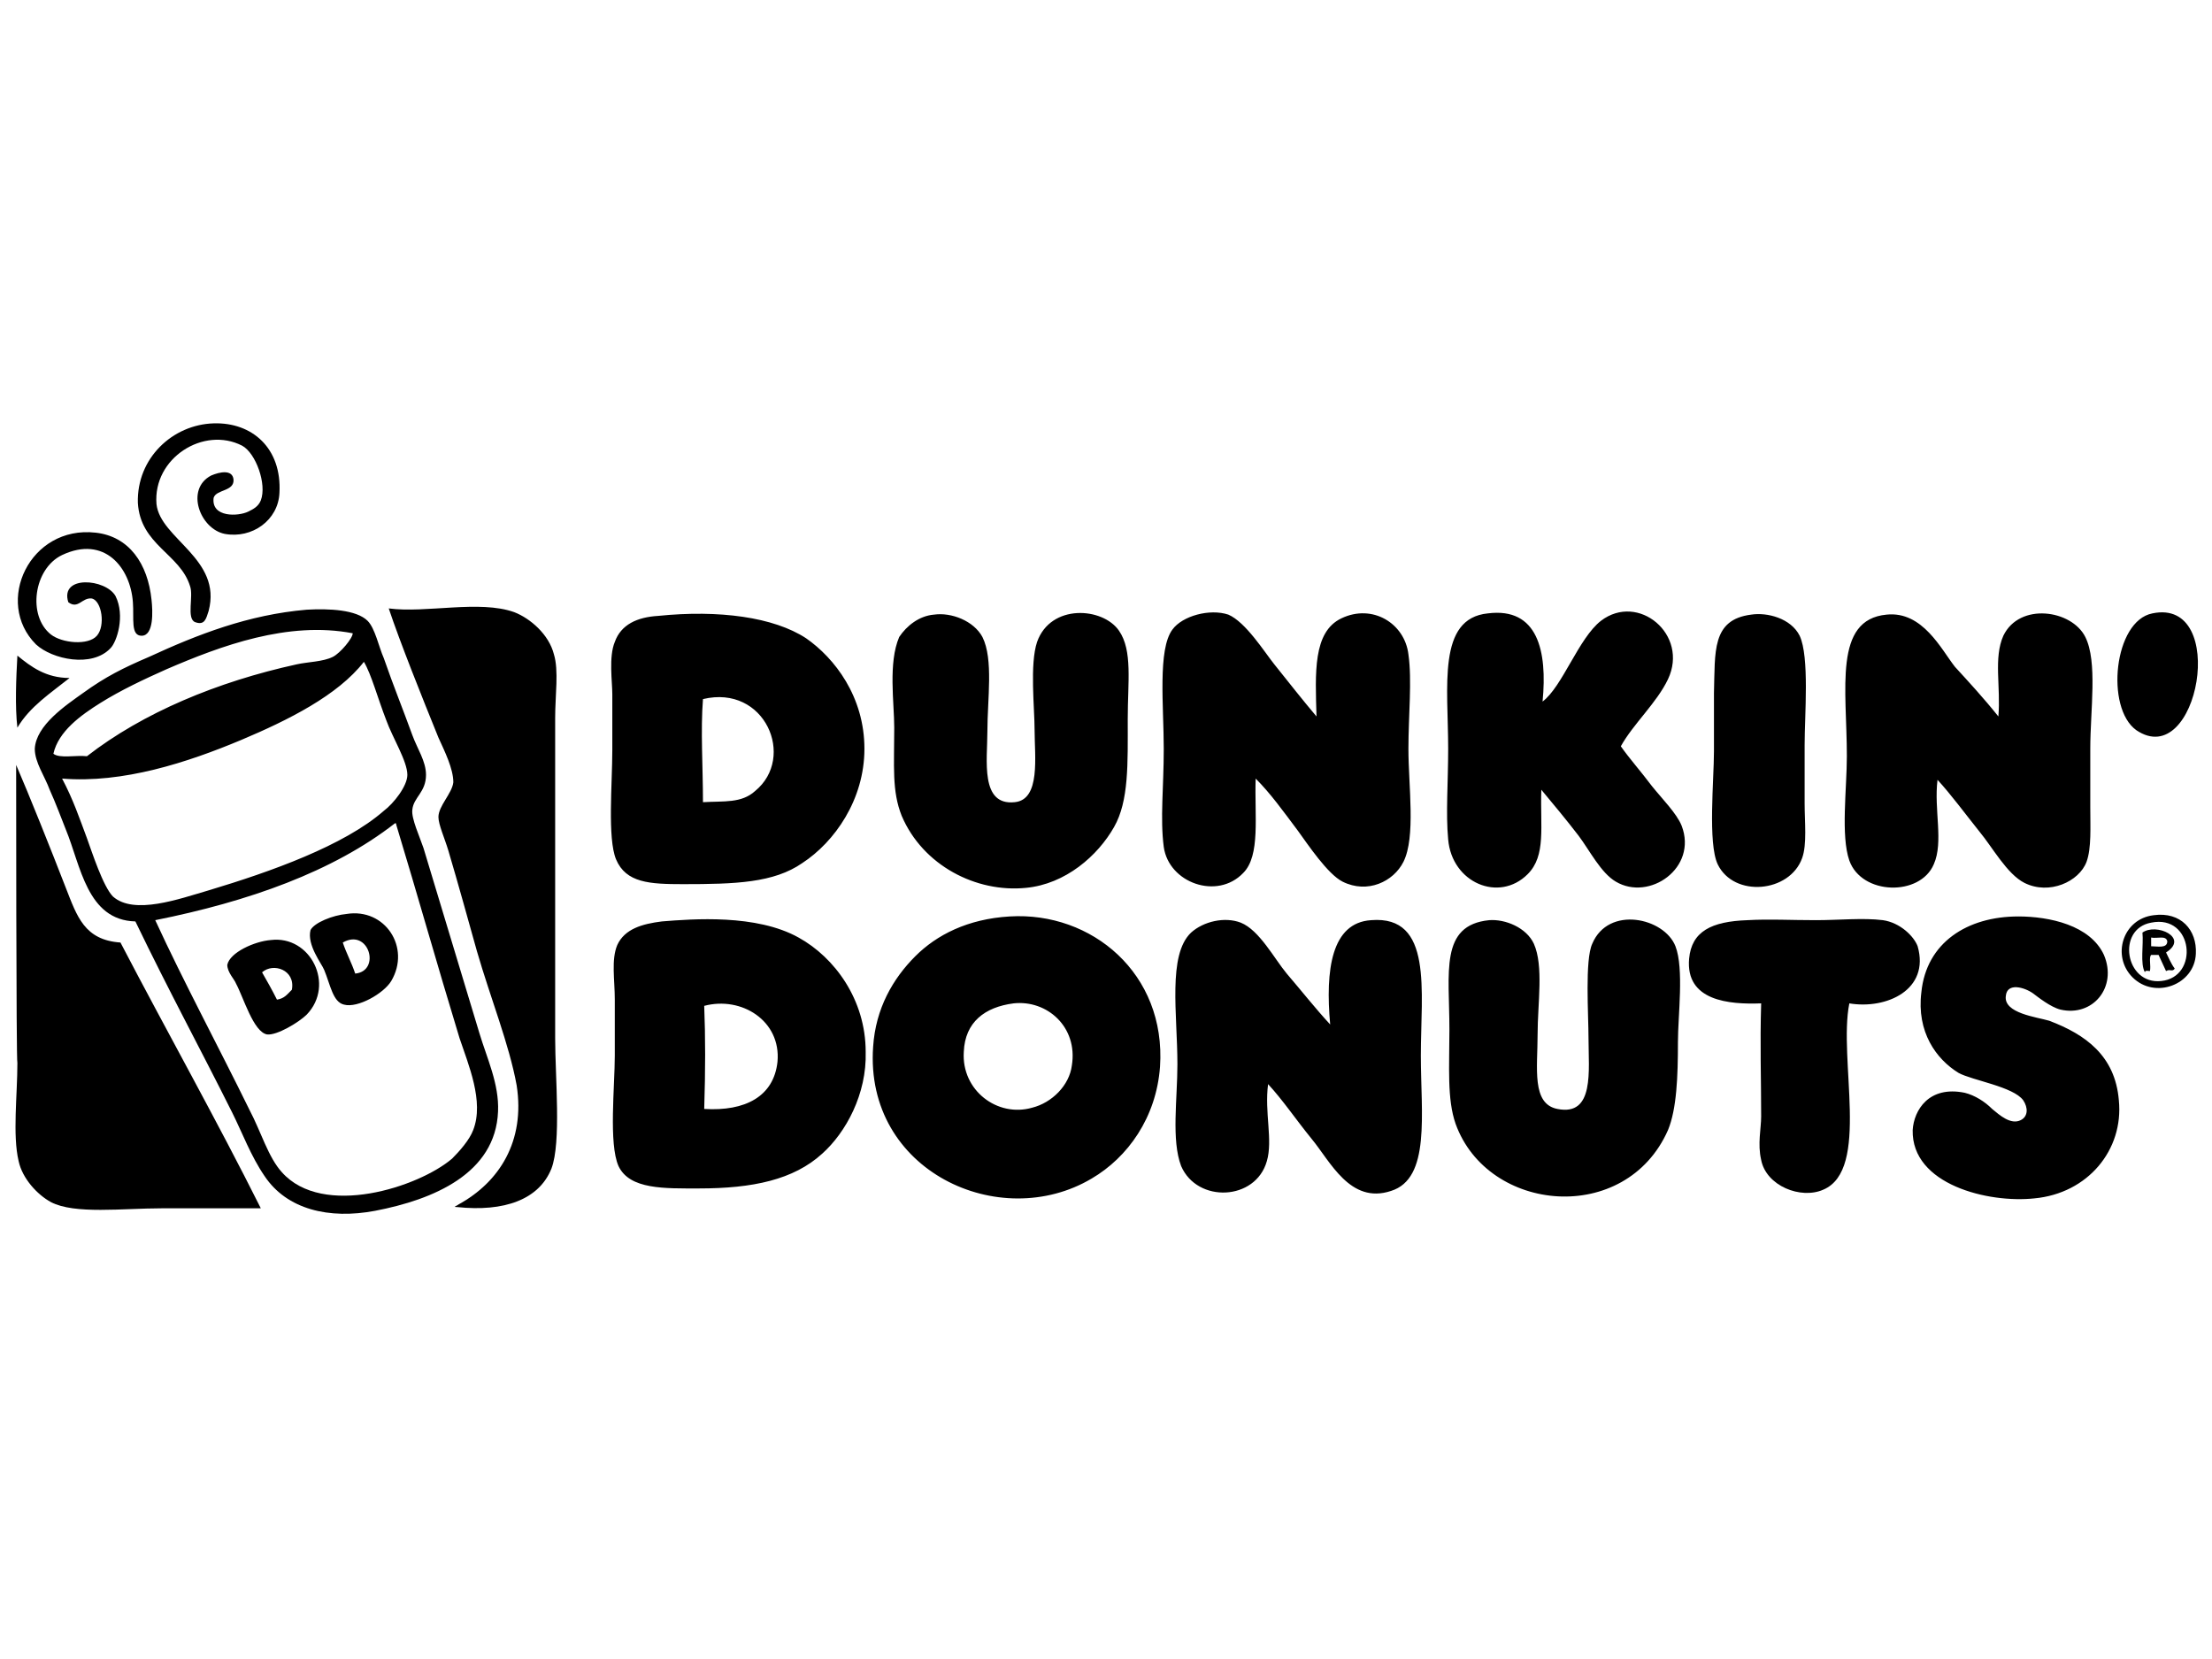
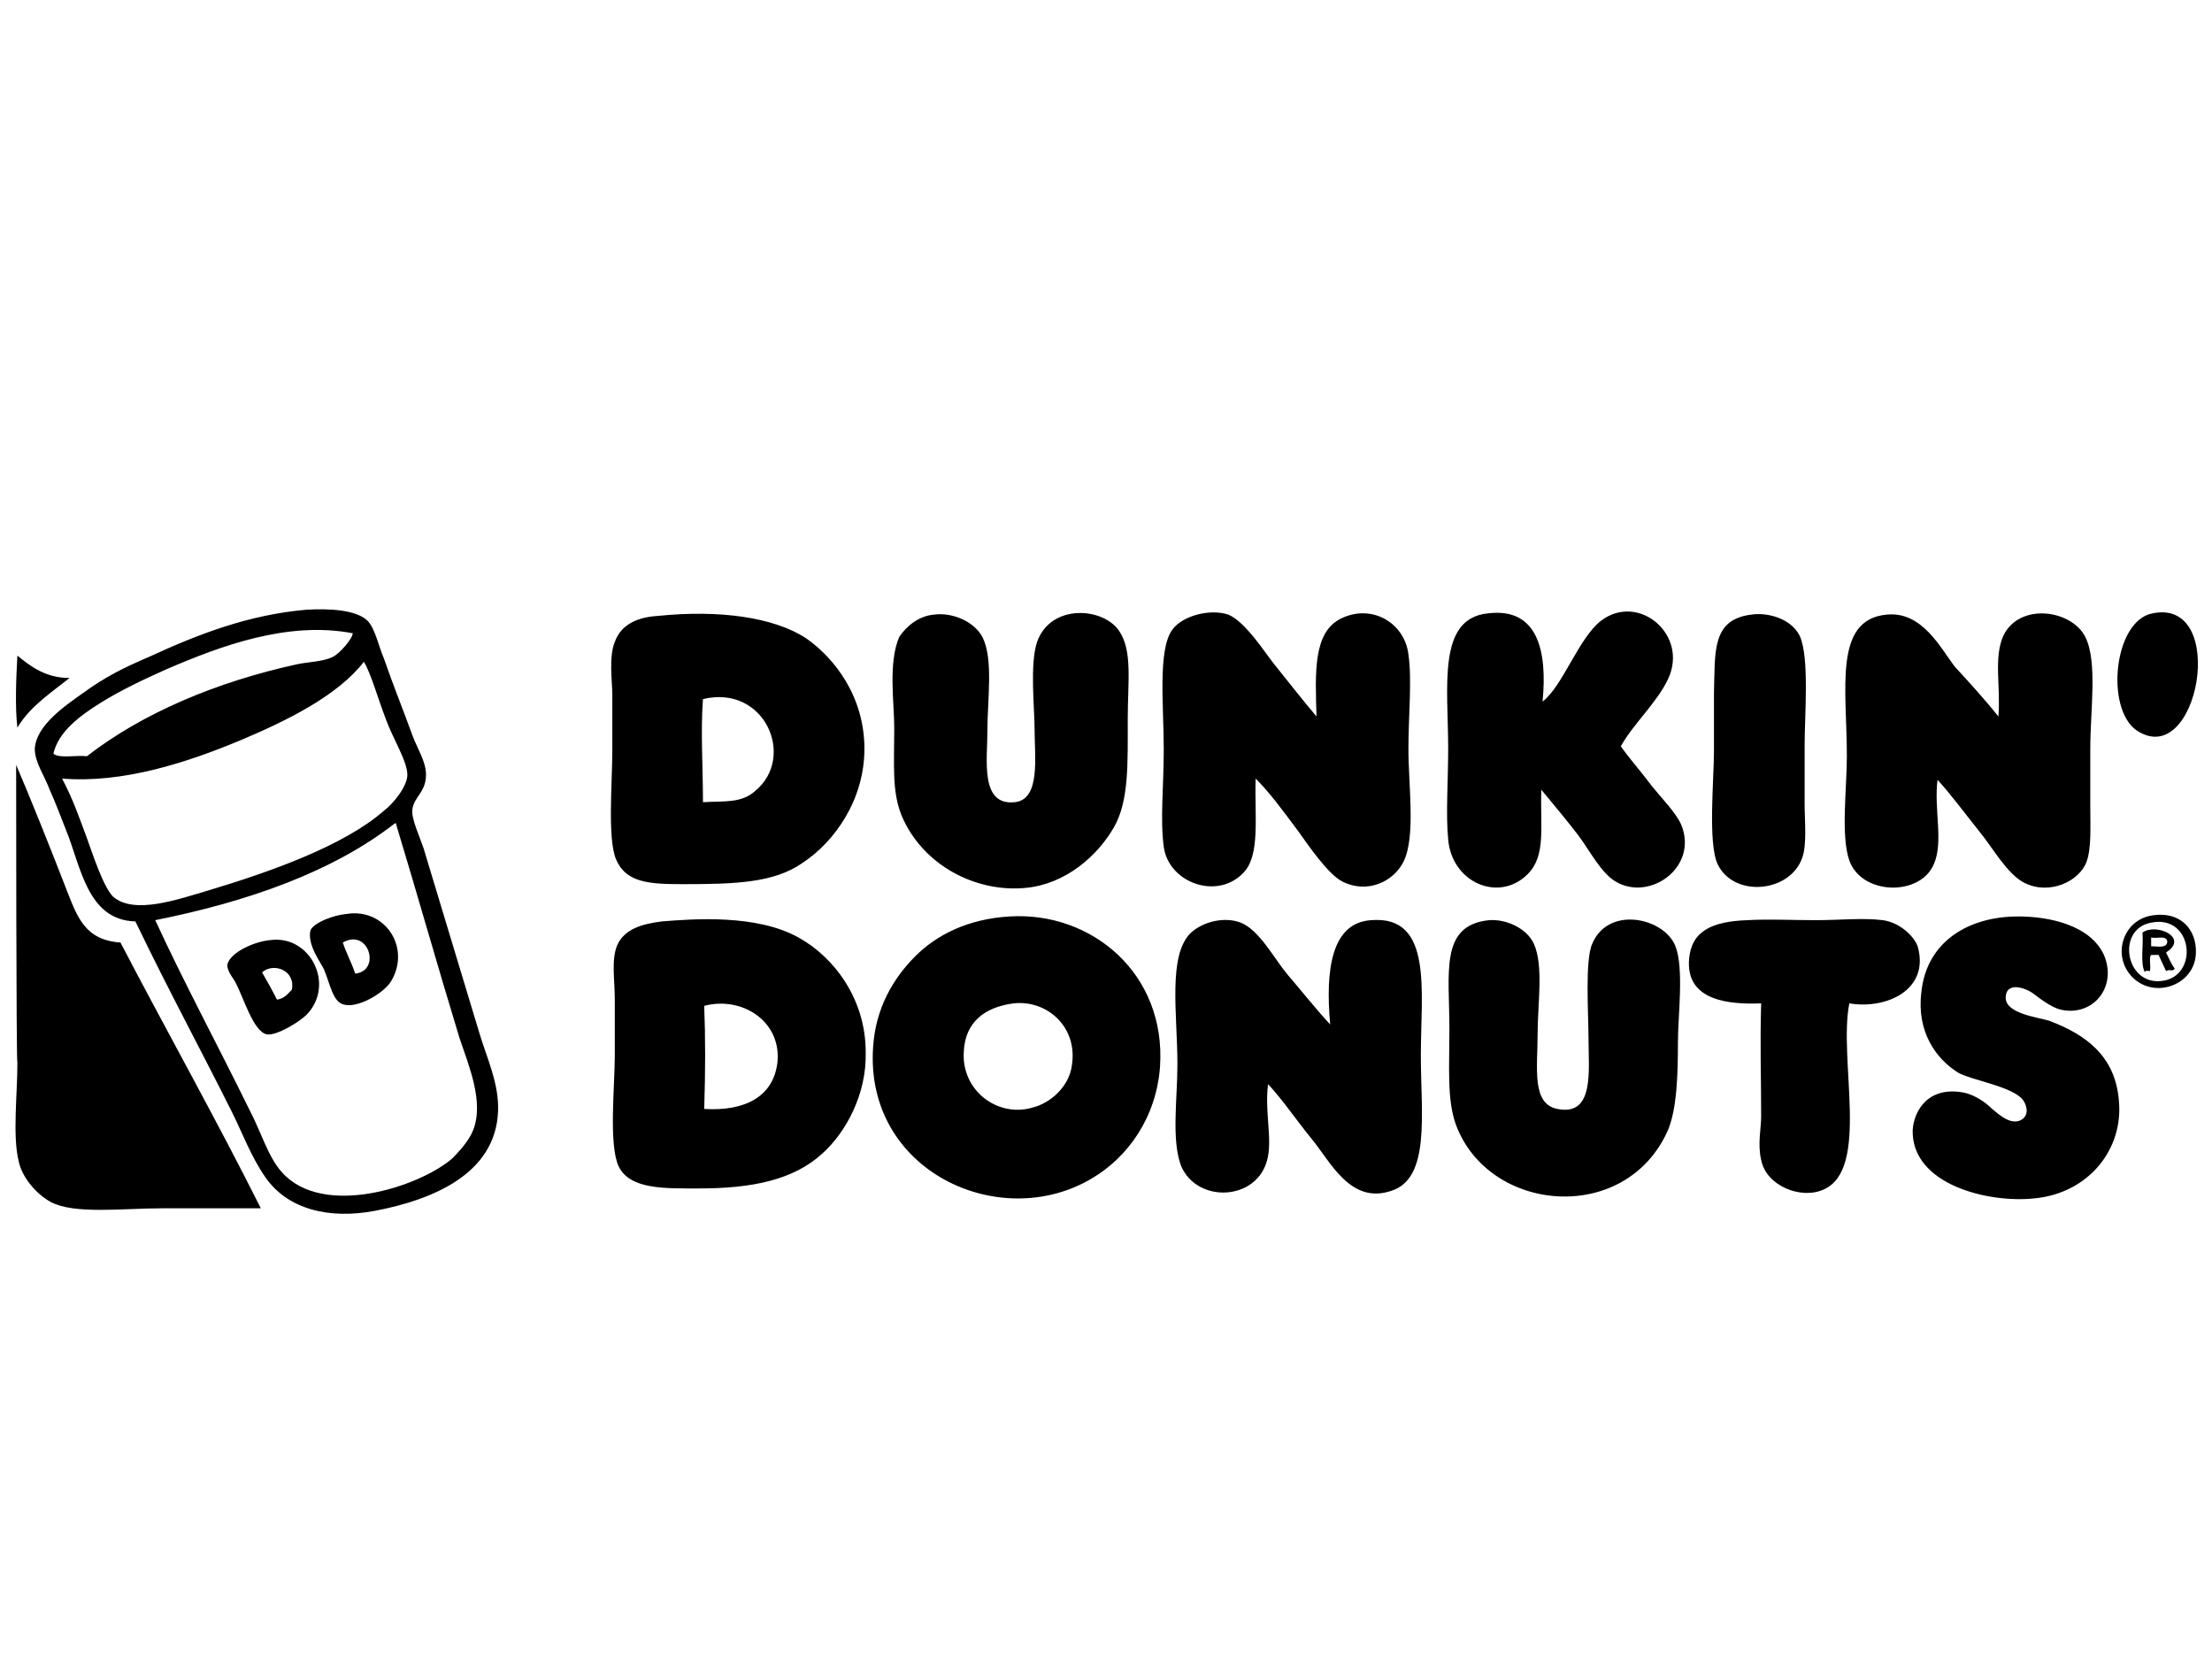
<svg xmlns="http://www.w3.org/2000/svg" width="180" height="135">
-   <path d="M17.383 34.451c3.134-.1 5.56 2.021 5.357 5.66-.101 2.223-2.223 3.74-4.447 3.335-2.021-.404-3.234-3.638-1.112-4.75.708-.303 1.718-.505 1.82.303.1 1.01-1.415.809-1.618 1.516-.202 1.617 2.022 1.516 2.83 1.112.405-.202.809-.404 1.011-.91.505-1.314-.404-3.84-1.516-4.447-3.133-1.617-7.277 1.011-6.974 4.75.304 2.83 5.357 4.447 4.245 8.692-.202.607-.303 1.213-1.112.91-.707-.303-.1-2.123-.404-2.931-.808-2.628-4.042-3.335-4.245-6.772-.1-3.638 2.83-6.367 6.165-6.468M5.559 49.005c-.708-2.224 3.032-1.92 3.84-.506.809 1.618.101 3.74-.404 4.245-1.516 1.617-4.75.91-6.064-.303-3.436-3.436-.505-9.702 4.851-9.096 2.729.303 4.245 2.527 4.548 5.458.101.91.202 2.93-.808 2.93-.91 0-.607-1.414-.708-2.728-.202-2.83-2.324-5.458-5.76-3.84-2.325 1.111-2.83 4.952-.91 6.468.91.707 3.032.91 3.74.1.707-.808.403-2.83-.405-3.031-.809-.101-1.112.91-1.92.303m26.075.505c3.032.404 7.378-.707 10.208.303 1.314.506 2.83 1.82 3.234 3.437.404 1.313.1 3.335.1 5.154v26.075c0 3.133.506 8.49-.302 10.612-1.011 2.527-3.84 3.538-7.681 3.133-.405 0 0-.1.1-.202 3.336-1.819 5.458-5.154 4.75-9.702-.606-3.335-2.122-7.075-3.233-10.915-.708-2.527-1.516-5.458-2.325-8.187-.303-1.01-.808-2.122-.808-2.729 0-.91 1.111-1.92 1.212-2.83 0-1.111-.707-2.526-1.212-3.638-1.314-3.234-3.133-7.782-4.043-10.51" />
  <path d="M12.633 74.878c2.325 5.053 5.155 10.309 7.681 15.463.91 1.718 1.516 3.84 2.628 5.053 3.335 3.74 11.118 1.213 13.846-1.111.607-.607 1.415-1.516 1.718-2.325.91-2.324-.404-5.356-1.111-7.479-1.82-5.963-3.437-11.724-5.155-17.383 0-.101 0-.101-.1-.101-5.054 3.941-11.927 6.367-19.507 7.883m-5.558-6.67c.404 1.111 1.314 3.941 2.122 4.75 1.718 1.516 5.357.202 7.782-.506 5.054-1.516 11.017-3.638 14.25-6.468.81-.606 1.92-2.021 1.92-2.93 0-1.113-1.212-3.033-1.717-4.448-.708-1.82-1.213-3.74-1.82-4.75-2.122 2.729-6.164 4.75-10.005 6.367-4.346 1.82-9.601 3.538-14.554 3.133.91 1.718 1.415 3.234 2.022 4.851m6.468-13.745c-1.82.809-3.74 1.719-5.357 2.73-1.617 1.01-3.436 2.324-3.84 4.143.505.404 1.82.101 2.729.202 4.548-3.537 10.612-6.064 17.08-7.479.91-.202 2.122-.202 2.93-.606.607-.303 1.618-1.516 1.618-1.92-5.255-1.011-10.713 1.01-15.16 2.93M11.016 74.98c-3.941-.101-4.447-4.548-5.66-7.479-.404-1.01-.808-2.122-1.313-3.234-.405-1.112-1.213-2.224-1.213-3.335.1-1.92 2.527-3.538 3.941-4.548 1.82-1.314 3.235-2.022 5.357-2.931 3.942-1.82 8.085-3.437 12.836-3.84 1.819-.102 4.042 0 4.952.909.606.606.91 2.122 1.314 3.032.808 2.324 1.516 4.042 2.324 6.266.404 1.112 1.112 2.122 1.112 3.234 0 1.415-1.01 1.82-1.112 2.83-.1.707.607 2.223.91 3.133l4.548 15.059c.606 2.021 1.617 4.144 1.516 6.367-.202 5.054-5.256 7.176-10.006 8.086-3.74.707-7.176-.102-8.995-2.83-1.111-1.617-1.819-3.538-2.628-5.155-2.728-5.457-5.053-9.702-7.883-15.564m164.133-25.066c6.266-1.313 3.74 12.937-1.314 9.5-2.527-1.819-1.82-8.893 1.314-9.5m-99.147.101c1.415-.202 3.234.506 3.942 1.82.91 1.819.404 5.053.404 7.68 0 2.325-.606 6.065 2.224 5.762 2.122-.203 1.617-3.74 1.617-5.862 0-1.82-.405-5.357.202-7.176 1.112-3.133 5.356-2.83 6.67-.91 1.112 1.617.708 4.144.708 7.176 0 3.638.1 6.67-1.112 8.793-1.314 2.324-3.942 4.649-7.176 4.952-4.042.404-8.388-1.82-10.106-5.862-.809-2.021-.607-4.042-.607-7.175 0-2.022-.505-5.256.404-7.378.607-.91 1.617-1.718 2.83-1.82m31.128 8.288c-.1-3.537-.302-6.873 2.022-7.984 2.527-1.213 5.155.404 5.458 2.93.303 2.123 0 4.953 0 7.682 0 3.032.606 7.175-.404 9.197-.809 1.617-2.931 2.627-4.953 1.617-1.213-.607-2.83-3.032-3.638-4.144-1.213-1.617-2.224-3.032-3.436-4.245-.102 3.032.404 6.266-1.011 7.681-2.123 2.224-6.064.809-6.468-2.122-.304-2.325 0-4.851 0-7.984 0-3.437-.506-8.086.707-9.703.809-1.111 3.032-1.718 4.548-1.213 1.415.607 2.931 3.032 3.74 4.043 1.212 1.516 2.324 2.931 3.436 4.245m18.394-1.213c1.617-1.213 2.93-5.154 4.75-6.57 3.032-2.324 7.176 1.113 5.458 4.75-.91 1.921-2.83 3.64-3.84 5.459.707 1.01 1.616 2.02 2.526 3.234.808 1.01 2.021 2.223 2.425 3.234 1.314 3.436-2.627 6.165-5.356 4.548-1.213-.708-2.122-2.527-3.032-3.74-1.01-1.314-2.021-2.526-3.032-3.74-.101 3.033.404 5.357-1.112 6.873-2.324 2.325-6.165.708-6.468-2.83-.202-2.122 0-4.649 0-7.377 0-5.054-.91-10.612 3.234-11.017 4.043-.505 4.851 3.032 4.447 7.176m16.979-7.075c1.314-.202 3.234.304 3.942 1.719.808 1.718.404 6.468.404 8.893v4.75c0 1.517.202 3.336-.202 4.448-1.01 2.83-5.559 3.234-6.873.505-.808-1.718-.303-6.873-.303-9.197v-4.75c.101-3.336-.202-5.963 3.032-6.368m20.113 8.288c.202-2.426-.405-4.75.404-6.57 1.314-2.728 5.558-2.122 6.67.102 1.01 2.021.404 5.963.404 9.096v4.75c0 1.617.102 3.335-.303 4.447-.606 1.617-3.032 2.729-5.053 1.718-1.415-.708-2.628-2.931-3.639-4.144-1.212-1.516-2.324-3.032-3.436-4.245-.303 2.426.506 5.054-.303 6.873-1.112 2.628-5.862 2.527-6.873-.303-.707-2.022-.202-5.862-.202-8.49 0-5.458-1.111-11.117 3.234-11.522 2.931-.303 4.447 2.83 5.56 4.245 1.11 1.213 2.324 2.527 3.537 4.043M57.204 65.277c1.718-.102 3.133.1 4.245-.91 3.335-2.729.808-8.692-4.245-7.479-.202 2.527 0 5.559 0 8.389m-3.639-15.16c4.953-.506 9.4.1 12.027 1.819 2.325 1.617 4.75 4.75 4.75 8.995 0 4.143-2.425 7.58-5.053 9.298-2.324 1.617-5.457 1.718-9.702 1.718-2.73 0-4.65-.101-5.458-2.021-.707-1.719-.303-6.165-.303-8.894v-4.548c0-1.011-.303-3.032.202-4.245.505-1.415 1.82-2.021 3.537-2.122M1.415 53.35c1.112.91 2.324 1.82 4.245 1.82-1.516 1.213-3.234 2.324-4.245 4.043-.202-1.719-.101-4.043 0-5.862" />
  <path d="M1.314 62.245c1.01 2.324 2.83 6.872 4.043 10.005.91 2.325 1.516 4.245 4.446 4.447 3.74 7.176 7.884 14.554 11.421 21.628h-8.085c-3.133 0-7.075.506-8.995-.505-1.112-.606-2.325-1.92-2.628-3.335-.505-2.123-.101-5.357-.101-7.984-.101 0-.101-24.256-.101-24.256zm26.58 14.452c.304.91.708 1.617 1.011 2.527 2.123-.202 1.112-3.74-1.01-2.527m.303-2.324c3.133-.506 5.255 2.728 3.638 5.457-.606 1.01-2.729 2.224-3.84 1.92-.91-.202-1.112-1.617-1.618-2.83-.202-.505-1.414-2.02-1.111-3.234.303-.606 1.819-1.212 2.93-1.313m147.659 5.457c3.133-.303 2.628-5.457-.808-4.75-2.83.505-2.123 5.053.808 4.75m-.606-5.356c2.223-.304 3.537 1.212 3.436 3.133-.1 2.526-3.335 3.74-5.154 1.92-1.718-1.718-.809-4.75 1.718-5.053M78.428 85.591c-.202 3.133 2.729 5.357 5.559 4.548 1.617-.404 3.032-1.82 3.234-3.436.505-3.133-2.022-5.357-4.75-5.054-2.325.304-3.942 1.516-4.043 3.942m3.74-11.016c6.67-.405 12.734 4.649 12.228 12.229-.303 4.144-2.627 7.378-5.558 9.096-7.48 4.447-18.495-.607-17.788-10.713.202-3.133 1.617-5.559 3.436-7.378 1.718-1.718 4.245-3.032 7.681-3.234m82.067 0c2.526 0 5.861.707 6.973 3.133 1.112 2.627-.91 5.053-3.537 4.447-.809-.202-1.82-1.011-2.224-1.314-.707-.506-2.122-.91-2.223.202-.202 1.415 2.527 1.718 3.537 2.021 2.931 1.112 5.357 2.83 5.66 6.469.404 4.042-2.527 7.58-6.873 7.984-3.739.404-10.005-1.112-9.904-5.559.101-1.617 1.314-3.638 4.245-3.032.808.202 1.617.708 2.223 1.314.607.505 1.516 1.314 2.325.91.606-.304.606-1.011.202-1.617-.809-1.112-4.144-1.617-5.256-2.224-1.819-1.112-3.436-3.335-3.032-6.57.405-4.042 3.74-6.164 7.884-6.164m-55.991 8.792c-.405-4.446.1-8.287 3.335-8.49 5.053-.403 4.042 5.762 4.042 11.017 0 4.75.809 10.006-2.425 11.016-3.335 1.112-4.952-2.425-6.468-4.244-1.314-1.617-2.325-3.133-3.538-4.447-.303 2.324.404 4.548-.1 6.266-.91 3.234-5.66 3.436-6.974.404-.809-2.122-.304-5.457-.304-8.287 0-4.043-.808-8.894 1.112-10.713 1.01-.91 2.729-1.314 4.043-.809 1.516.606 2.729 2.931 3.74 4.144 1.212 1.415 2.324 2.83 3.537 4.143m12.937-8.489c1.313-.101 3.031.606 3.638 1.92.808 1.82.303 4.851.303 7.378 0 2.729-.506 5.66 1.617 6.064 3.032.606 2.526-3.133 2.526-5.76 0-1.921-.303-6.368.304-7.682 1.314-3.133 5.862-2.122 6.771.202.708 1.82.202 5.66.202 7.782 0 2.83-.1 5.458-.808 7.176-3.437 7.782-14.655 6.772-17.283-.505-.707-2.021-.505-4.65-.505-7.681 0-4.65-.809-8.49 3.234-8.894M63.268 86.4c.303-3.336-2.931-5.357-5.963-4.549.1 2.527.1 5.256 0 8.389 3.335.202 5.66-1.01 5.963-3.84m-9.4-11.421c2.527-.202 7.682-.606 11.118 1.314 2.93 1.617 5.458 5.053 5.458 9.298.1 3.436-1.617 6.57-3.538 8.287-2.324 2.123-5.66 2.83-10.005 2.83-2.83 0-5.66.101-6.57-1.819-.808-1.82-.303-6.468-.303-8.995v-4.548c0-1.617-.303-3.234.202-4.447.607-1.314 2.022-1.718 3.639-1.92" />
  <path d="M150.488 81.65c-.91 4.547 1.719 13.542-2.122 15.16-1.82.808-4.649-.304-5.053-2.426-.303-1.314 0-2.527 0-3.538 0-3.133-.101-5.861 0-9.197-2.628.101-6.165-.202-5.862-3.638.202-2.224 1.82-3.032 4.75-3.133 1.82-.101 3.436 0 5.559 0 1.92 0 3.84-.202 5.457 0 1.415.202 2.527 1.314 2.83 2.122 1.01 3.538-2.527 5.155-5.559 4.65m24.56-4.65c.505 0 1.314.202 1.314-.404-.101-.505-.809-.202-1.314-.303V77zm1.213.506c.202.404.404.91.707 1.313-.202.304-.404 0-.707.203-.203-.405-.405-.91-.607-1.314h-.606c-.202.202 0 .91-.101 1.314-.101 0-.405-.101-.405.1-.404-.707-.1-2.223-.202-3.233 1.112-.809 3.84.404 1.92 1.617M21.325 79.123c.404.707.809 1.415 1.213 2.223.606-.1.808-.404 1.213-.808.303-1.617-1.516-2.224-2.426-1.415m.708-2.628c3.234-.404 5.255 3.638 2.93 6.064-.606.606-2.425 1.718-3.234 1.617-1.111-.202-1.92-3.032-2.526-4.144-.101-.303-.708-.91-.708-1.516.202-1.01 2.224-1.92 3.538-2.021" />
</svg>